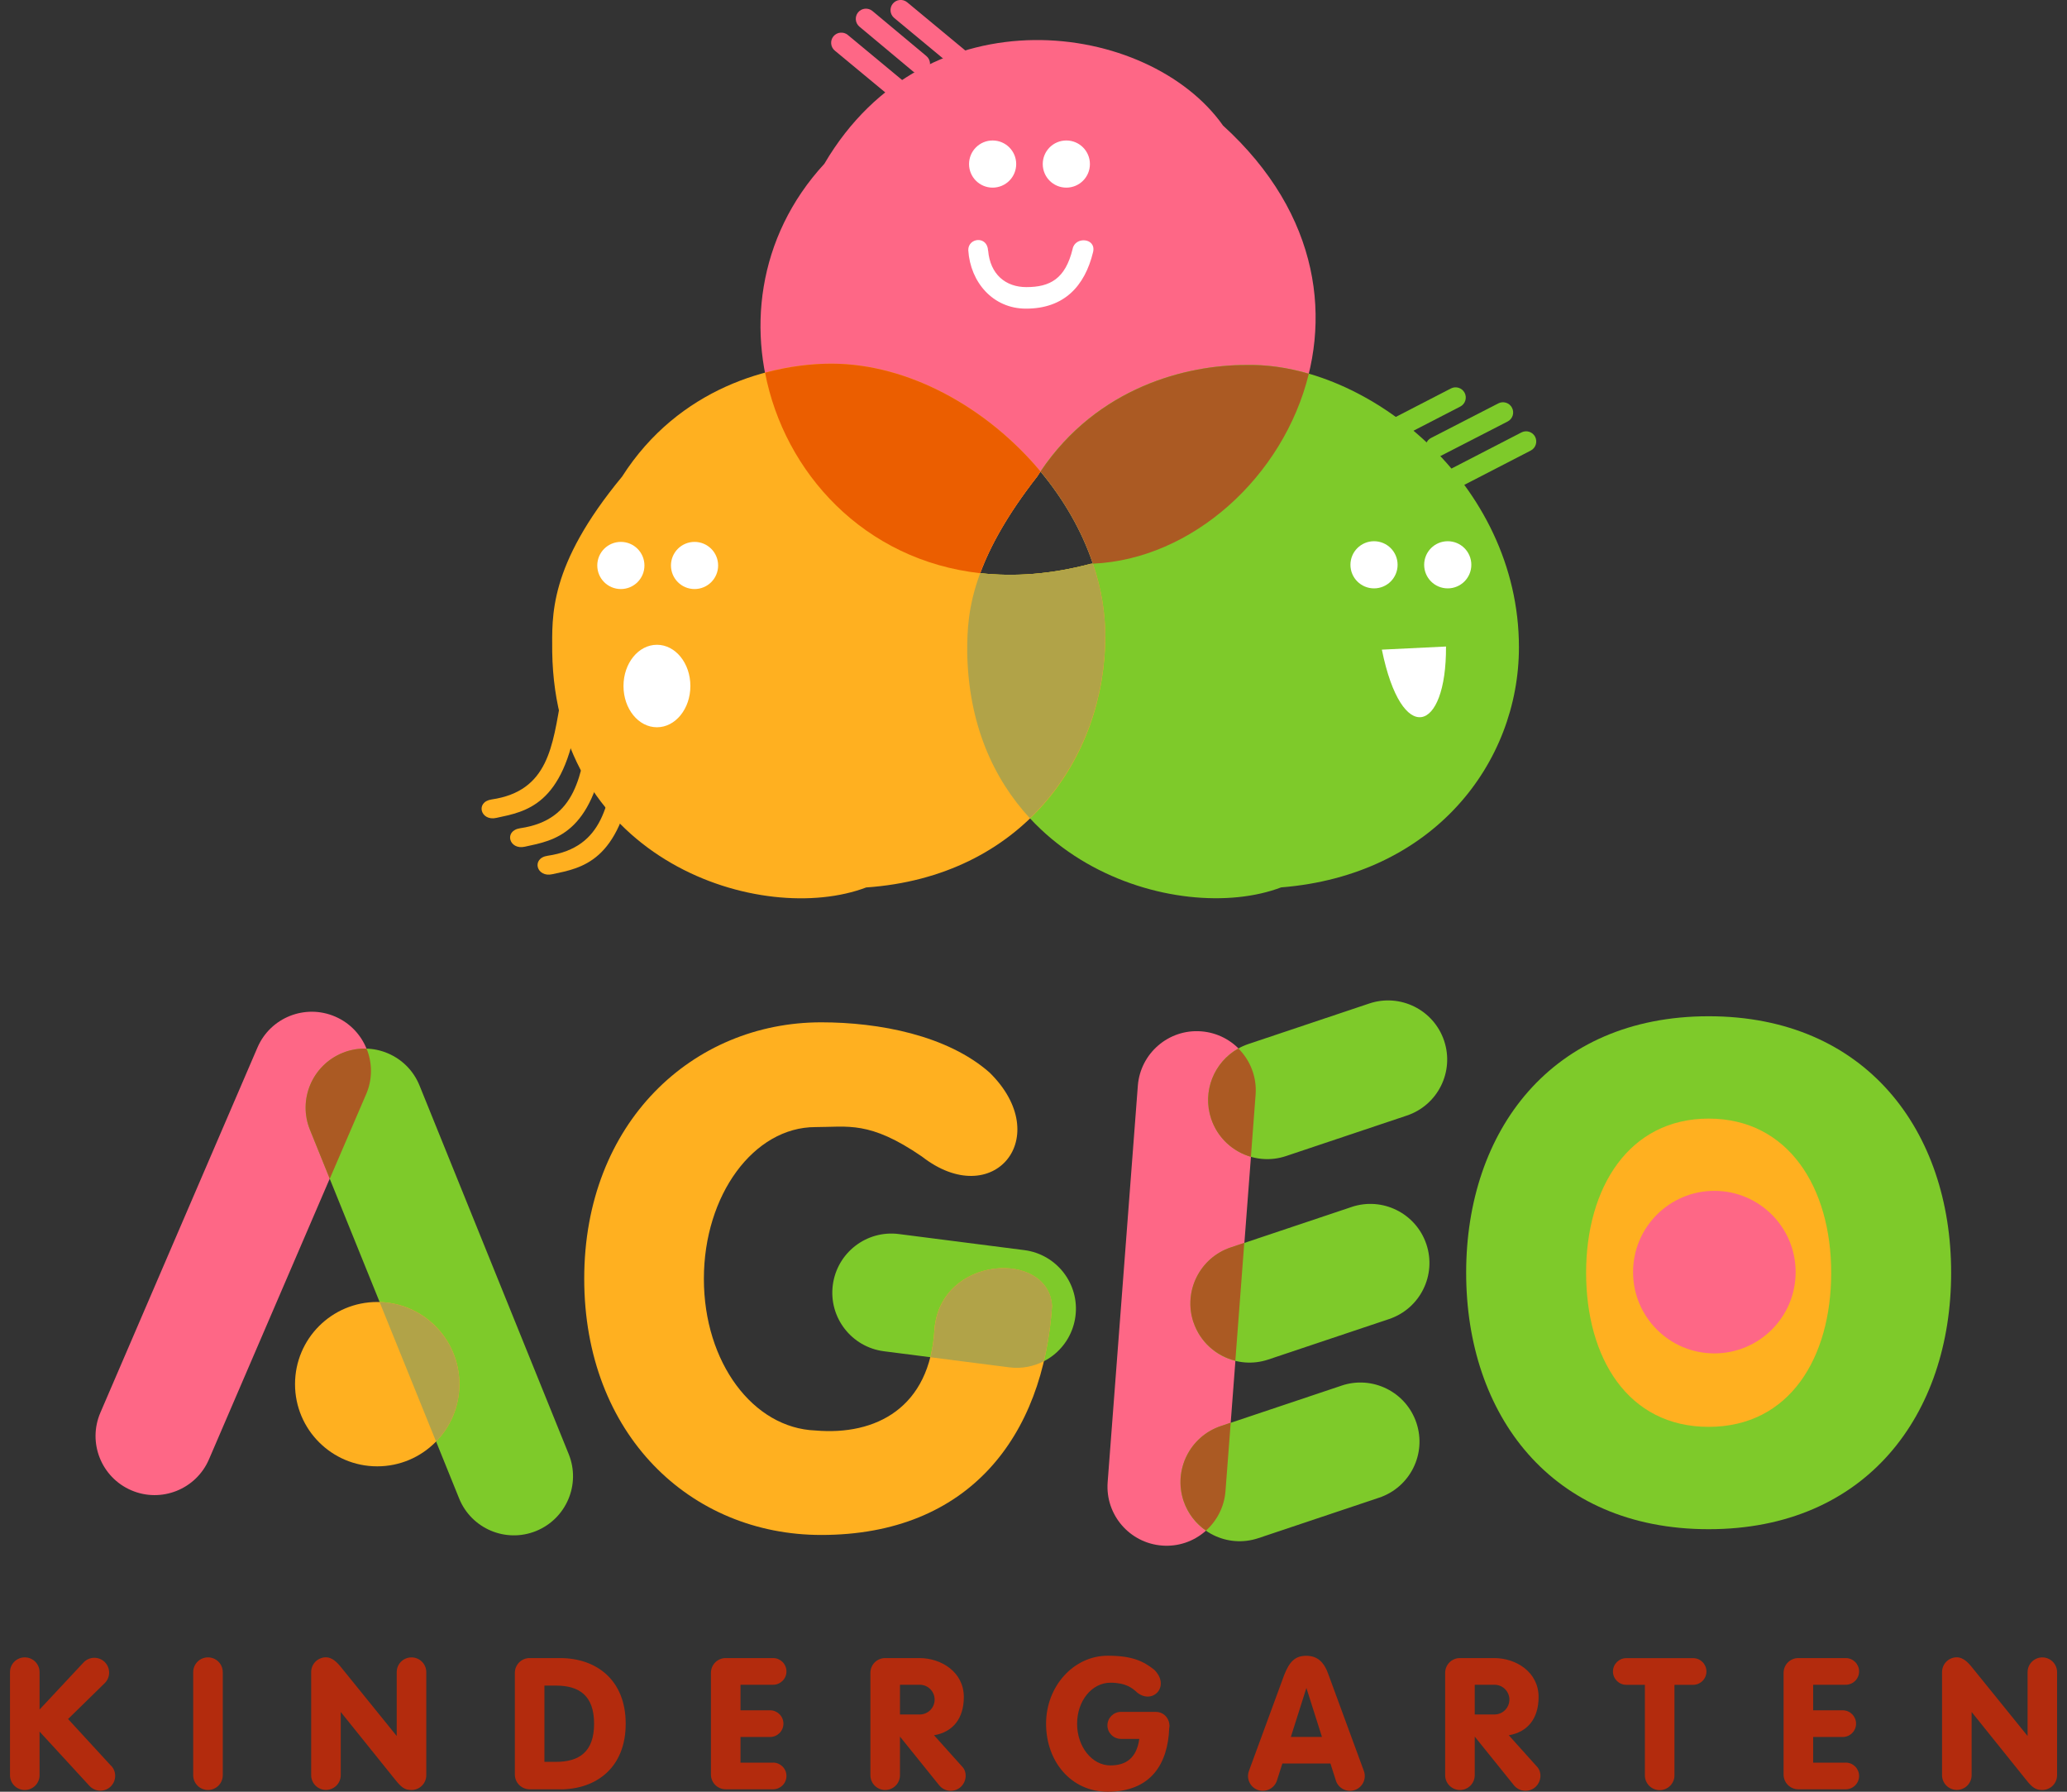
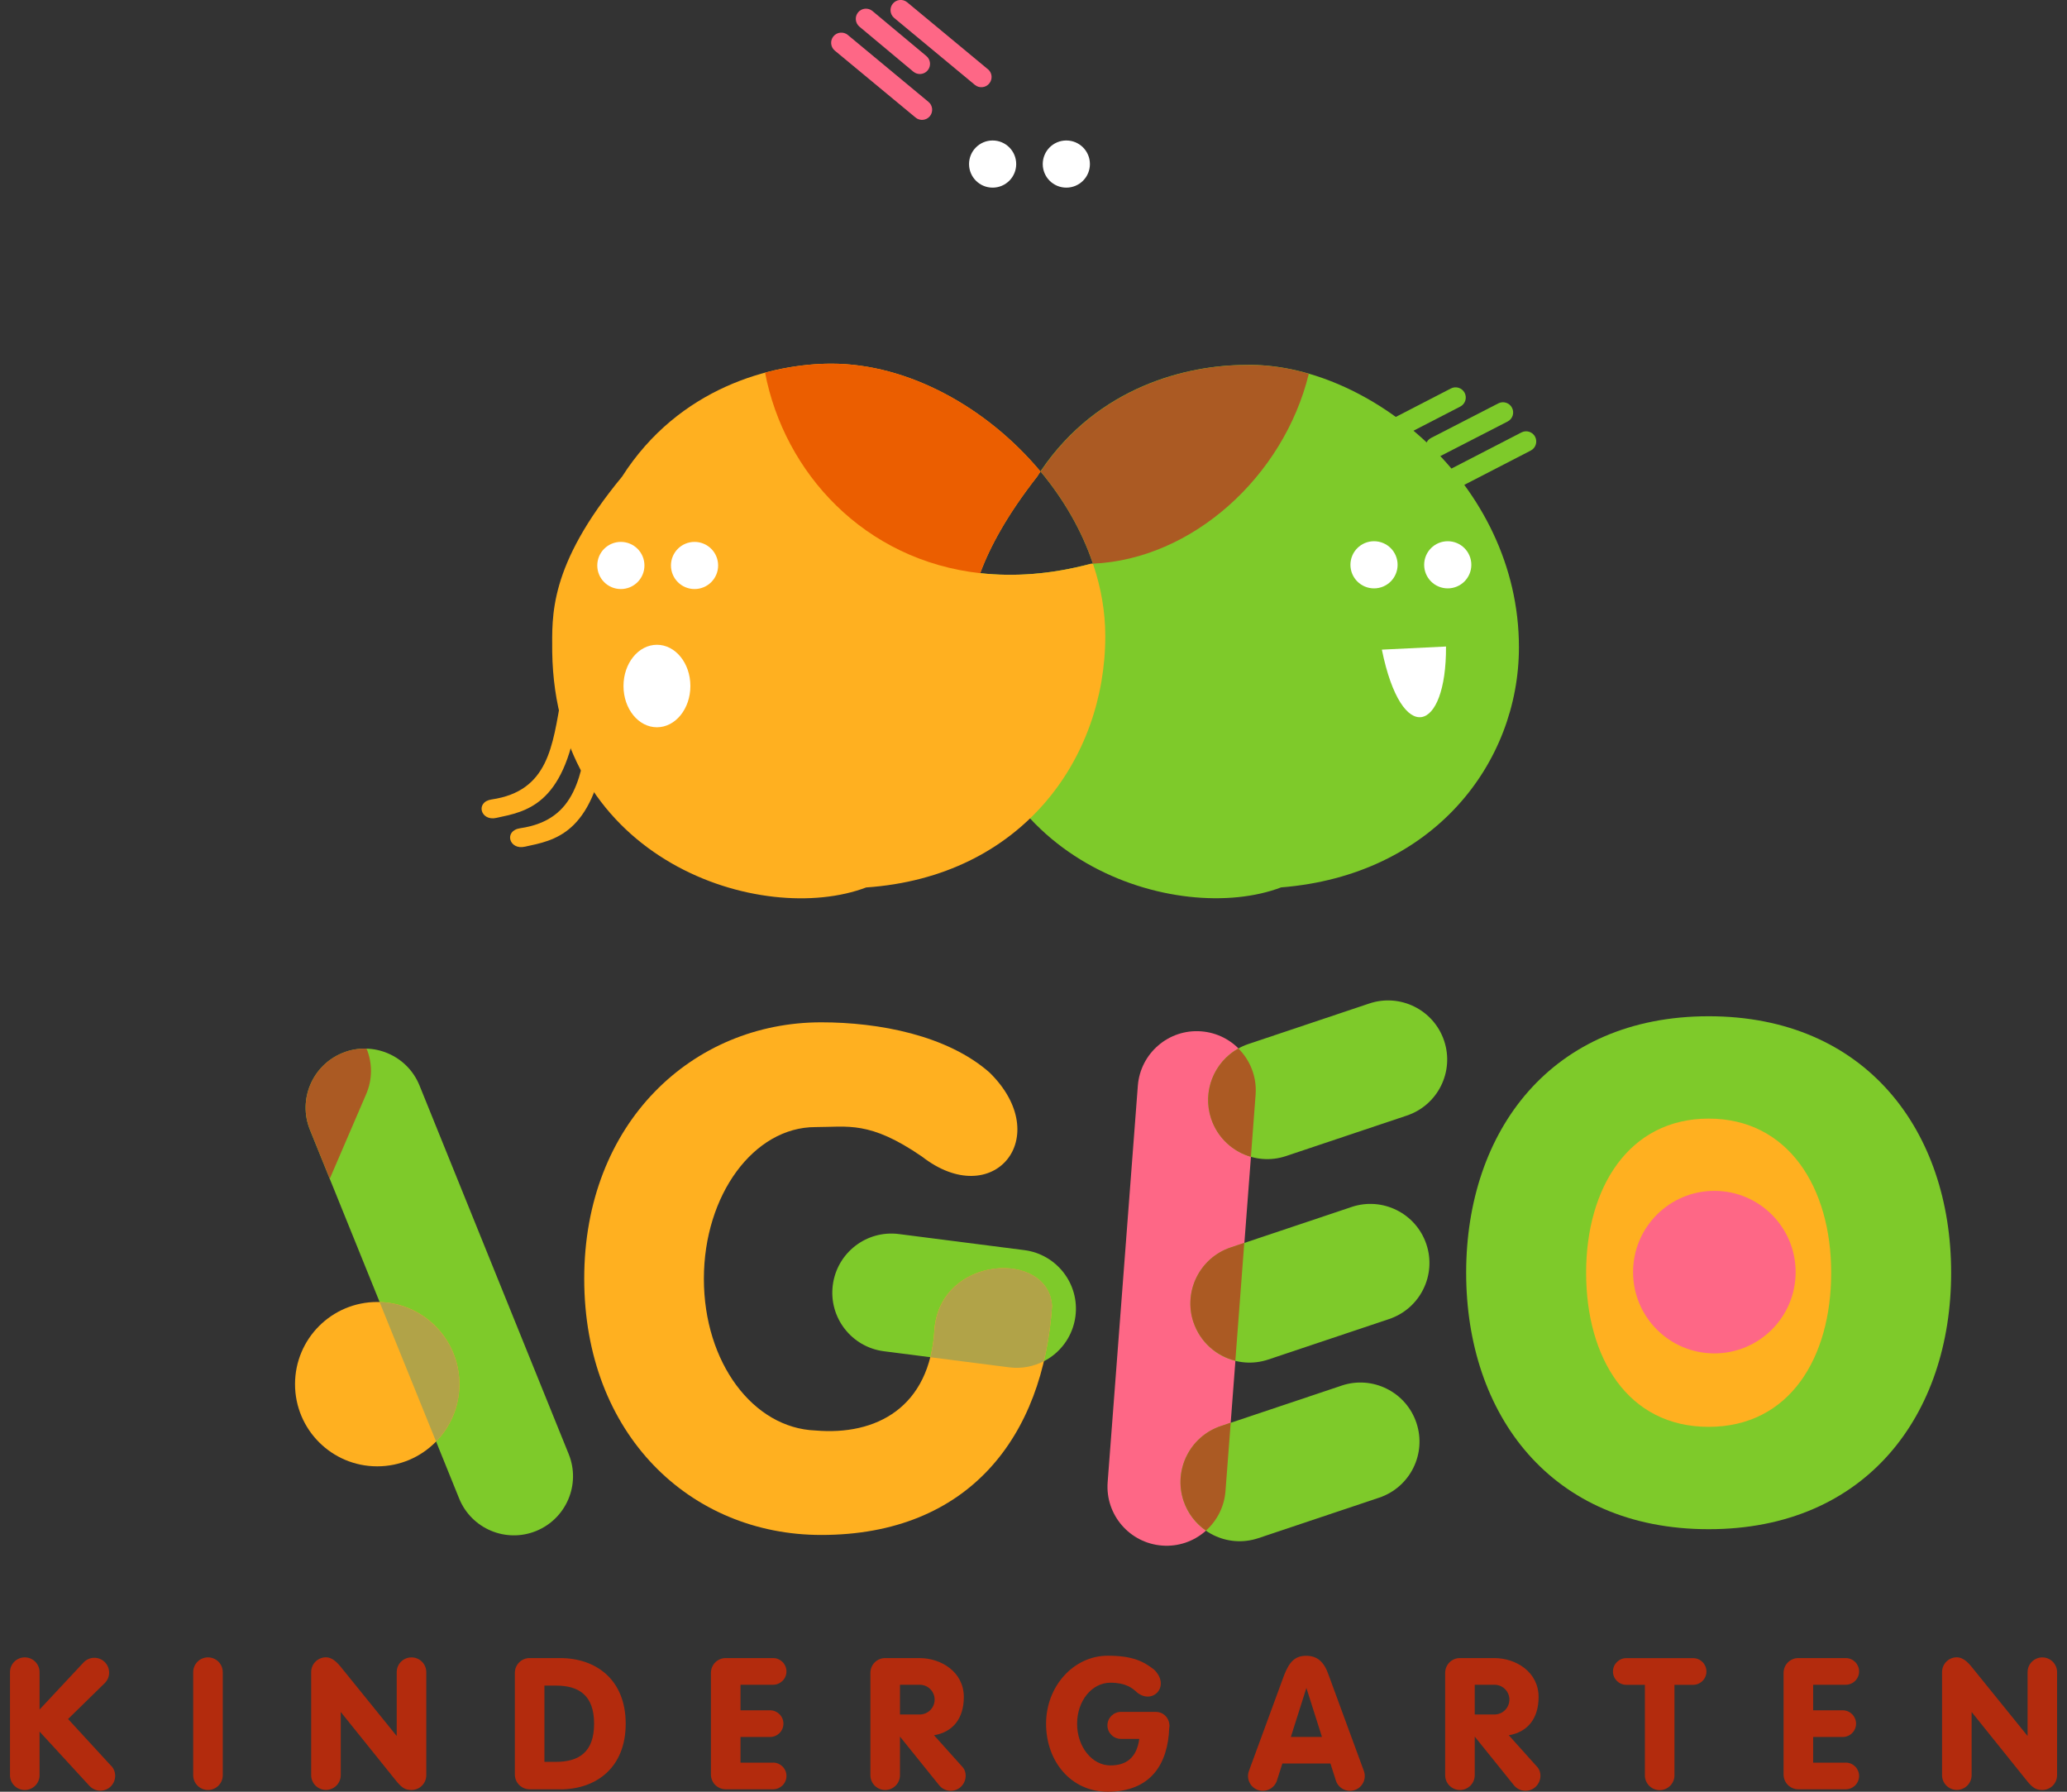
<svg xmlns="http://www.w3.org/2000/svg" width="120" height="104" viewBox="0 0 120 104" fill="none">
  <rect x="0" y="0" width="120" height="104" fill="#333333" stroke="none" />
  <g clip-path="url(#clip0_403_10825)">
-     <path d="M12.131 84.709C11.383 86.447 9.362 87.252 7.623 86.504C5.88 85.756 5.079 83.736 5.827 81.998L14.948 60.801C15.697 59.059 17.717 58.258 19.456 59.006C21.195 59.754 22 61.774 21.252 63.512L12.131 84.709Z" fill="#FE6786" />
    <path d="M26.654 86.975C27.362 88.73 29.365 89.58 31.122 88.867C32.878 88.154 33.728 86.156 33.015 84.4L24.356 63.01C23.647 61.254 21.644 60.405 19.888 61.118C18.131 61.831 17.282 63.828 17.995 65.584L26.654 86.975Z" fill="#7ECA2A" />
    <path d="M59.468 72.563C61.347 72.805 62.677 74.521 62.435 76.4C62.193 78.279 60.476 79.608 58.596 79.366L51.315 78.433C49.435 78.191 48.106 76.475 48.348 74.596C48.59 72.717 50.307 71.388 52.186 71.63L59.468 72.563Z" fill="#7ECA2A" />
    <path d="M71.146 86.552C71.001 88.44 69.354 89.857 67.466 89.712C65.577 89.567 64.16 87.921 64.305 86.033L66.057 63.023C66.203 61.136 67.849 59.718 69.737 59.864C71.626 60.009 73.043 61.655 72.898 63.542L71.146 86.552Z" fill="#FE6786" />
    <path d="M79.493 58.248C81.289 57.646 83.235 58.614 83.838 60.409C84.441 62.205 83.472 64.15 81.676 64.752L74.664 67.102C72.868 67.705 70.922 66.737 70.319 64.942C69.716 63.146 70.684 61.201 72.48 60.598L79.493 58.248Z" fill="#7ECA2A" />
    <path d="M78.463 70.059C80.259 69.456 82.204 70.424 82.808 72.22C83.41 74.015 82.442 75.96 80.646 76.563L73.633 78.913C71.837 79.516 69.892 78.547 69.289 76.752C68.686 74.957 69.654 73.012 71.454 72.409L78.467 70.059H78.463Z" fill="#7ECA2A" />
    <path d="M77.885 80.427C79.681 79.824 81.627 80.792 82.23 82.588C82.833 84.383 81.865 86.328 80.069 86.931L73.056 89.281C71.26 89.884 69.314 88.916 68.711 87.12C68.108 85.325 69.077 83.38 70.877 82.777L77.89 80.427H77.885Z" fill="#7ECA2A" />
    <path d="M26.672 80.343C26.672 82.979 24.537 85.113 21.9 85.113C19.263 85.113 17.128 82.979 17.128 80.343C17.128 77.707 19.263 75.573 21.9 75.573C24.537 75.573 26.672 77.707 26.672 80.343Z" fill="#FFB020" />
    <path d="M61.078 75.784C60.581 83.353 56.271 89.096 47.678 89.096C40.08 89.096 33.917 83.265 33.917 74.218C33.917 65.17 40.208 59.34 47.678 59.34C51.032 59.34 54.99 60.092 57.446 62.253C61.263 65.993 57.666 70.359 53.52 67.129C50.473 65.038 49.228 65.421 47.339 65.421C43.76 65.421 40.864 69.364 40.864 74.227C40.864 79.089 43.725 82.895 47.339 83.032C50.839 83.335 53.995 81.725 54.25 77.14C54.616 72.849 60.853 72.554 61.074 75.784H61.078Z" fill="#FFB020" />
    <path d="M70.314 64.942C70.688 66.051 71.573 66.847 72.621 67.147L72.894 63.543C72.973 62.504 72.577 61.541 71.894 60.858C70.481 61.646 69.781 63.349 70.314 64.942Z" fill="#AB5A23" />
    <path d="M69.288 76.748C69.675 77.901 70.617 78.71 71.718 78.983L72.237 72.141L71.449 72.405C69.653 73.007 68.685 74.953 69.284 76.748H69.288Z" fill="#AB5A23" />
    <path d="M68.711 87.116C68.958 87.846 69.424 88.436 70.014 88.841C70.648 88.273 71.075 87.468 71.146 86.548L71.449 82.579L70.877 82.773C69.081 83.376 68.113 85.321 68.711 87.116Z" fill="#AB5A23" />
    <path d="M21.283 60.867C20.816 60.849 20.345 60.928 19.888 61.113C18.131 61.826 17.282 63.824 17.995 65.579L19.144 68.422L21.257 63.511C21.635 62.636 21.618 61.69 21.283 60.871V60.867Z" fill="#AB5A23" />
    <path d="M22.036 75.573L25.316 83.674C26.157 82.816 26.672 81.641 26.672 80.343C26.672 77.756 24.607 75.648 22.036 75.578V75.573Z" fill="#B1A348" />
    <path d="M54.255 77.14C54.22 77.738 54.136 78.284 54.013 78.781L58.595 79.367C59.313 79.459 60.004 79.318 60.603 79.01C60.845 77.98 61.003 76.902 61.078 75.78C60.858 72.555 54.62 72.845 54.255 77.135V77.14Z" fill="#B1A348" />
    <path d="M113.274 73.875C113.274 82.095 108.361 88.762 99.196 88.762C90.031 88.762 85.118 82.095 85.118 73.875C85.118 65.655 90.057 58.988 99.196 58.988C108.335 58.988 113.274 65.655 113.274 73.875Z" fill="#7ECA2A" />
    <path d="M106.31 73.875C106.31 78.817 103.889 82.821 99.196 82.821C94.503 82.821 92.082 78.817 92.082 73.875C92.082 68.933 94.569 64.929 99.196 64.929C103.822 64.929 106.31 68.933 106.31 73.875Z" fill="#FFB020" />
    <path d="M104.246 73.839C104.246 76.444 102.133 78.557 99.527 78.557C96.921 78.557 94.808 76.444 94.808 73.839C94.808 71.234 96.921 69.122 99.527 69.122C102.133 69.122 104.246 71.234 104.246 73.839Z" fill="#FE6786" />
    <path d="M12.074 96.202C11.599 96.202 11.216 96.585 11.216 97.06V103.04C11.216 103.516 11.599 103.899 12.074 103.899C12.55 103.899 12.933 103.516 12.933 103.04V97.06C12.933 96.585 12.55 96.202 12.074 96.202Z" fill="#B32B0D" />
    <path d="M23.889 96.203C23.414 96.203 23.031 96.585 23.031 97.061V100.766L19.747 96.709C19.417 96.308 19.144 96.198 18.924 96.198C18.448 96.198 18.065 96.581 18.065 97.056V103.037C18.065 103.512 18.448 103.895 18.924 103.895C19.399 103.895 19.782 103.512 19.782 103.037V99.371L22.925 103.279C23.295 103.745 23.489 103.899 23.889 103.899C24.365 103.899 24.748 103.516 24.748 103.041V97.061C24.748 96.585 24.365 96.203 23.889 96.203Z" fill="#B32B0D" />
    <path d="M118.57 96.203C118.095 96.203 117.712 96.585 117.712 97.061V100.766L114.428 96.709C114.098 96.308 113.825 96.198 113.604 96.198C113.129 96.198 112.746 96.581 112.746 97.056V103.037C112.746 103.512 113.129 103.895 113.604 103.895C114.08 103.895 114.463 103.512 114.463 103.037V99.371L117.602 103.279C117.971 103.745 118.165 103.899 118.566 103.899C119.041 103.899 119.424 103.516 119.424 103.041V97.061C119.424 96.585 119.037 96.203 118.566 96.203H118.57Z" fill="#B32B0D" />
    <path d="M98.302 96.246H94.415C93.988 96.246 93.641 96.594 93.641 97.021C93.641 97.447 93.988 97.795 94.415 97.795H95.494V103.049C95.494 103.524 95.877 103.907 96.352 103.907C96.828 103.907 97.211 103.524 97.211 103.049V97.795H98.294C98.721 97.795 99.068 97.447 99.068 97.021C99.068 96.594 98.721 96.246 98.294 96.246H98.302Z" fill="#B32B0D" />
    <path d="M44.883 102.315H42.99V100.823H44.707C45.134 100.823 45.482 100.475 45.482 100.049C45.482 99.622 45.134 99.274 44.707 99.274H42.99V97.791H44.883C45.31 97.791 45.658 97.444 45.658 97.017C45.658 96.59 45.31 96.242 44.883 96.242H42.141C42.141 96.242 42.136 96.242 42.132 96.242C41.656 96.242 41.273 96.625 41.273 97.1V103.001C41.273 103.477 41.656 103.859 42.132 103.859C42.132 103.859 42.136 103.859 42.141 103.859H44.883C45.31 103.859 45.658 103.512 45.658 103.085C45.658 102.658 45.31 102.31 44.883 102.31V102.315Z" fill="#B32B0D" />
    <path d="M107.156 102.315H105.263V100.823H106.98C107.407 100.823 107.754 100.475 107.754 100.049C107.754 99.622 107.407 99.274 106.98 99.274H105.263V97.791H107.156C107.583 97.791 107.93 97.444 107.93 97.017C107.93 96.59 107.583 96.242 107.156 96.242H104.413C104.413 96.242 104.409 96.242 104.404 96.242C103.929 96.242 103.546 96.625 103.546 97.1V103.001C103.546 103.477 103.929 103.859 104.404 103.859C104.404 103.859 104.409 103.859 104.413 103.859H107.156C107.583 103.859 107.93 103.512 107.93 103.085C107.93 102.658 107.583 102.31 107.156 102.31V102.315Z" fill="#B32B0D" />
    <path d="M6.452 102.499L3.952 99.78L6.105 97.672C6.43 97.324 6.408 96.783 6.065 96.457C5.717 96.132 5.176 96.154 4.85 96.497L2.297 99.23V97.06C2.297 96.585 1.914 96.202 1.438 96.202C0.963 96.202 0.58 96.585 0.58 97.06V103.04C0.58 103.516 0.963 103.899 1.438 103.899C1.914 103.899 2.297 103.516 2.297 103.04V100.51L5.194 103.661C5.515 104.009 6.061 104.035 6.408 103.714C6.756 103.392 6.783 102.847 6.461 102.499H6.452Z" fill="#B32B0D" />
    <path d="M32.513 103.864C34.617 103.864 36.325 102.601 36.325 100.053C36.325 97.505 34.617 96.242 32.513 96.242H30.761C30.761 96.242 30.753 96.242 30.748 96.242C30.273 96.242 29.89 96.625 29.89 97.1V103.001C29.89 103.468 30.259 103.842 30.722 103.859H32.513V103.864ZM32.276 102.266H31.607V97.84H32.276C33.609 97.84 34.49 98.403 34.49 100.053C34.49 101.703 33.609 102.266 32.276 102.266Z" fill="#B32B0D" />
    <path d="M55.867 102.552L54.225 100.722C55.321 100.537 55.955 99.749 55.955 98.504C55.955 97.039 54.63 96.242 53.379 96.242H51.39C50.914 96.242 50.531 96.625 50.531 97.1V103.041C50.531 103.516 50.914 103.899 51.39 103.899C51.865 103.899 52.248 103.516 52.248 103.041V100.801L54.524 103.626C54.823 103.996 55.365 104.053 55.735 103.758C56.104 103.459 56.179 102.896 55.867 102.548V102.552ZM53.397 97.791C53.873 97.791 54.26 98.178 54.26 98.654C54.26 99.129 53.873 99.516 53.397 99.516H52.248V97.791H53.397Z" fill="#B32B0D" />
    <path d="M89.235 102.552L87.593 100.722C88.689 100.537 89.323 99.749 89.323 98.504C89.323 97.039 87.998 96.242 86.748 96.242H84.758C84.282 96.242 83.899 96.625 83.899 97.1V103.041C83.899 103.516 84.282 103.899 84.758 103.899C85.233 103.899 85.616 103.516 85.616 103.041V100.801L87.892 103.626C88.192 103.996 88.733 104.053 89.103 103.758C89.472 103.459 89.547 102.896 89.235 102.548V102.552ZM86.765 97.791C87.241 97.791 87.628 98.178 87.628 98.654C87.628 99.129 87.241 99.516 86.765 99.516H85.616V97.791H86.765Z" fill="#B32B0D" />
    <path d="M67.893 100.149C67.893 100.119 67.888 100.088 67.884 100.057C67.835 99.67 67.51 99.366 67.109 99.366H65.075C64.644 99.366 64.292 99.718 64.292 100.149C64.292 100.581 64.644 100.933 65.075 100.933H66.141C65.991 102.033 65.383 102.473 64.463 102.473C63.398 102.473 62.531 101.39 62.531 100.053C62.531 98.715 63.398 97.672 64.463 97.672C65.353 97.672 65.736 97.976 66.026 98.249C66.933 98.961 67.968 97.866 67.004 96.915C66.37 96.422 65.745 96.106 64.309 96.106C62.333 96.106 60.73 97.874 60.73 100.053C60.73 102.231 62.17 104 64.309 104C66.827 104 67.805 102.367 67.879 100.308C67.888 100.255 67.897 100.202 67.897 100.149H67.893Z" fill="#B32B0D" />
    <path d="M79.18 102.795L77.138 97.237C76.874 96.458 76.477 96.11 75.83 96.11C75.183 96.11 74.853 96.458 74.549 97.237L72.507 102.795C72.344 103.239 72.573 103.732 73.017 103.895C73.462 104.058 73.955 103.829 74.122 103.384L74.448 102.363H77.239L77.565 103.384C77.728 103.829 78.221 104.058 78.67 103.895C79.114 103.732 79.343 103.239 79.18 102.795ZM74.941 100.819L75.843 97.976L76.746 100.819H74.937H74.941Z" fill="#B32B0D" />
    <path d="M53.903 5.914C54.154 6.121 54.189 6.495 53.982 6.746C53.775 6.996 53.401 7.032 53.15 6.82L48.466 2.939C48.215 2.732 48.18 2.358 48.387 2.107C48.594 1.857 48.968 1.821 49.219 2.028L53.903 5.914Z" fill="#FE6786" />
    <path d="M57.354 4.017C57.605 4.224 57.64 4.598 57.429 4.849C57.222 5.1 56.848 5.135 56.597 4.928L51.913 1.043C51.662 0.836 51.627 0.462 51.834 0.211C52.041 -0.04 52.415 -0.075 52.666 0.132L57.35 4.017H57.354Z" fill="#FE6786" />
    <path d="M53.779 3.251C54.03 3.458 54.065 3.832 53.858 4.083C53.652 4.334 53.277 4.369 53.026 4.162L49.897 1.549C49.646 1.342 49.611 0.968 49.817 0.717C50.024 0.466 50.398 0.431 50.649 0.638L53.779 3.251Z" fill="#FE6786" />
    <path d="M82.922 27.89C82.631 28.039 82.517 28.396 82.666 28.686C82.816 28.977 83.173 29.091 83.463 28.942L88.869 26.152C89.159 26.002 89.269 25.646 89.124 25.355C88.975 25.065 88.618 24.95 88.328 25.1L82.922 27.89Z" fill="#7ECA2A" />
    <path d="M78.828 25.338C78.537 25.488 78.423 25.844 78.573 26.134C78.722 26.425 79.079 26.539 79.369 26.39L84.775 23.6C85.066 23.45 85.18 23.094 85.031 22.803C84.881 22.513 84.524 22.399 84.234 22.548L78.828 25.338Z" fill="#7ECA2A" />
    <path d="M83.08 25.421C82.789 25.571 82.675 25.927 82.825 26.218C82.974 26.508 83.331 26.622 83.621 26.473L87.526 24.466C87.817 24.317 87.931 23.96 87.781 23.67C87.632 23.379 87.275 23.265 86.985 23.414L83.08 25.421Z" fill="#7ECA2A" />
-     <path d="M70.987 7.265C66.691 1.214 53.793 -0.603 47.859 9.505C40.001 18.033 45.389 31.986 56.905 33.267C57.473 31.731 58.468 29.892 60.211 27.661C60.273 27.56 60.339 27.467 60.405 27.37C61.743 28.977 62.8 30.798 63.447 32.721C73.602 32.277 82.442 17.676 70.983 7.269L70.987 7.265Z" fill="#FE6786" />
    <path d="M60.409 27.367C61.747 28.973 62.804 30.795 63.451 32.718C63.407 32.718 63.363 32.722 63.319 32.726C61.026 33.338 58.877 33.488 56.905 33.268C56.183 35.217 56.152 36.678 56.152 37.831C56.333 50.038 68.364 53.787 74.377 51.508C83.217 50.803 88.182 44.286 88.182 37.567C88.182 28.044 79.343 21.004 72.317 21.184C68.945 21.184 63.759 22.416 60.436 27.314L60.405 27.367H60.409Z" fill="#7ECA2A" />
    <path d="M63.451 32.718C63.407 32.718 63.363 32.722 63.319 32.727C61.025 33.338 58.877 33.488 56.905 33.268C57.473 31.732 58.468 29.893 60.211 27.662C60.272 27.56 60.338 27.468 60.404 27.371C57.314 23.666 52.736 21.109 48.263 21.109C44.812 21.109 39.424 22.482 36.114 27.666C31.813 32.872 32.059 35.776 32.059 37.835C32.24 50.042 44.271 53.791 50.284 51.512C59.326 50.887 64.168 44.027 64.168 36.925C64.168 35.53 63.926 34.144 63.482 32.81L63.451 32.722V32.718Z" fill="#FFB020" />
    <path d="M56.909 33.268C57.477 31.732 58.472 29.893 60.215 27.662C60.277 27.56 60.343 27.468 60.409 27.371C57.319 23.666 52.74 21.109 48.268 21.109C47.145 21.109 45.812 21.255 44.416 21.633C45.534 27.437 50.17 32.524 56.909 33.272V33.268Z" fill="#EB5E00" />
    <path d="M60.409 27.366C61.747 28.972 62.804 30.794 63.451 32.717C69.196 32.466 74.518 27.683 75.984 21.694C74.747 21.333 73.51 21.157 72.321 21.188C68.936 21.188 63.728 22.433 60.409 27.371V27.366Z" fill="#AB5A23" />
-     <path d="M64.169 36.919C64.169 35.493 63.913 34.081 63.451 32.717C63.407 32.717 63.363 32.721 63.319 32.726C61.026 33.337 58.877 33.487 56.905 33.267C56.183 35.216 56.152 36.677 56.152 37.83C56.214 42.015 57.667 45.201 59.793 47.498C62.667 44.73 64.164 40.862 64.164 36.924L64.169 36.919Z" fill="#B1A348" />
    <path d="M32.583 40.471C32.077 43.274 31.857 45.918 28.546 46.403C27.578 46.543 27.899 47.692 28.828 47.472C30.523 47.107 32.724 46.763 33.521 41.624L32.583 40.475V40.471Z" fill="#FFB020" />
    <path d="M34.238 42.143C33.732 44.946 33.512 47.59 30.201 48.074C29.233 48.215 29.554 49.364 30.483 49.144C32.178 48.778 34.379 48.44 35.176 43.295L34.238 42.147V42.143Z" fill="#FFB020" />
-     <path d="M35.832 43.74C35.326 46.543 35.106 49.188 31.795 49.672C30.827 49.813 31.148 50.961 32.077 50.741C33.772 50.38 35.973 50.037 36.77 44.893L35.832 43.745V43.74Z" fill="#FFB020" />
    <path d="M57.627 10.891C58.383 10.891 58.996 10.279 58.996 9.523C58.996 8.767 58.383 8.154 57.627 8.154C56.871 8.154 56.258 8.767 56.258 9.523C56.258 10.279 56.871 10.891 57.627 10.891Z" fill="white" />
    <path d="M63.275 9.523C63.275 10.28 62.663 10.891 61.906 10.891C61.149 10.891 60.537 10.28 60.537 9.523C60.537 8.766 61.149 8.154 61.906 8.154C62.663 8.154 63.275 8.766 63.275 9.523Z" fill="white" />
    <path d="M37.413 32.823C37.413 33.58 36.801 34.191 36.044 34.191C35.287 34.191 34.675 33.58 34.675 32.823C34.675 32.066 35.287 31.454 36.044 31.454C36.801 31.454 37.413 32.066 37.413 32.823Z" fill="white" />
    <path d="M41.691 32.823C41.691 33.58 41.079 34.191 40.322 34.191C39.565 34.191 38.953 33.58 38.953 32.823C38.953 32.066 39.565 31.454 40.322 31.454C41.079 31.454 41.691 32.066 41.691 32.823Z" fill="white" />
    <path d="M81.138 32.784C81.138 33.541 80.527 34.152 79.769 34.152C79.012 34.152 78.4 33.541 78.4 32.784C78.4 32.027 79.012 31.415 79.769 31.415C80.527 31.415 81.138 32.027 81.138 32.784Z" fill="white" />
    <path d="M85.418 32.784C85.418 33.541 84.806 34.152 84.049 34.152C83.292 34.152 82.68 33.541 82.68 32.784C82.68 32.027 83.292 31.415 84.049 31.415C84.806 31.415 85.418 32.027 85.418 32.784Z" fill="white" />
-     <path d="M57.367 14.548C57.486 15.921 58.376 16.665 59.586 16.665C60.96 16.665 61.849 16.185 62.271 14.451C62.408 13.712 63.649 13.8 63.46 14.627C62.976 16.625 61.765 17.915 59.564 17.915C57.645 17.915 56.333 16.383 56.214 14.526C56.197 13.8 57.319 13.664 57.363 14.548H57.367Z" fill="white" />
    <path d="M40.08 39.82C40.08 41.14 39.213 42.214 38.139 42.214C37.065 42.214 36.197 41.144 36.197 39.82C36.197 38.495 37.065 37.426 38.139 37.426C39.213 37.426 40.08 38.495 40.08 39.82Z" fill="white" />
    <path d="M83.948 37.527L80.224 37.708C81.377 43.367 83.979 42.548 83.948 37.527Z" fill="white" />
  </g>
  <defs>
    <clipPath id="clip0_403_10825">
      <rect width="118.857" height="104" fill="white" transform="translate(0.571)" />
    </clipPath>
  </defs>
</svg>